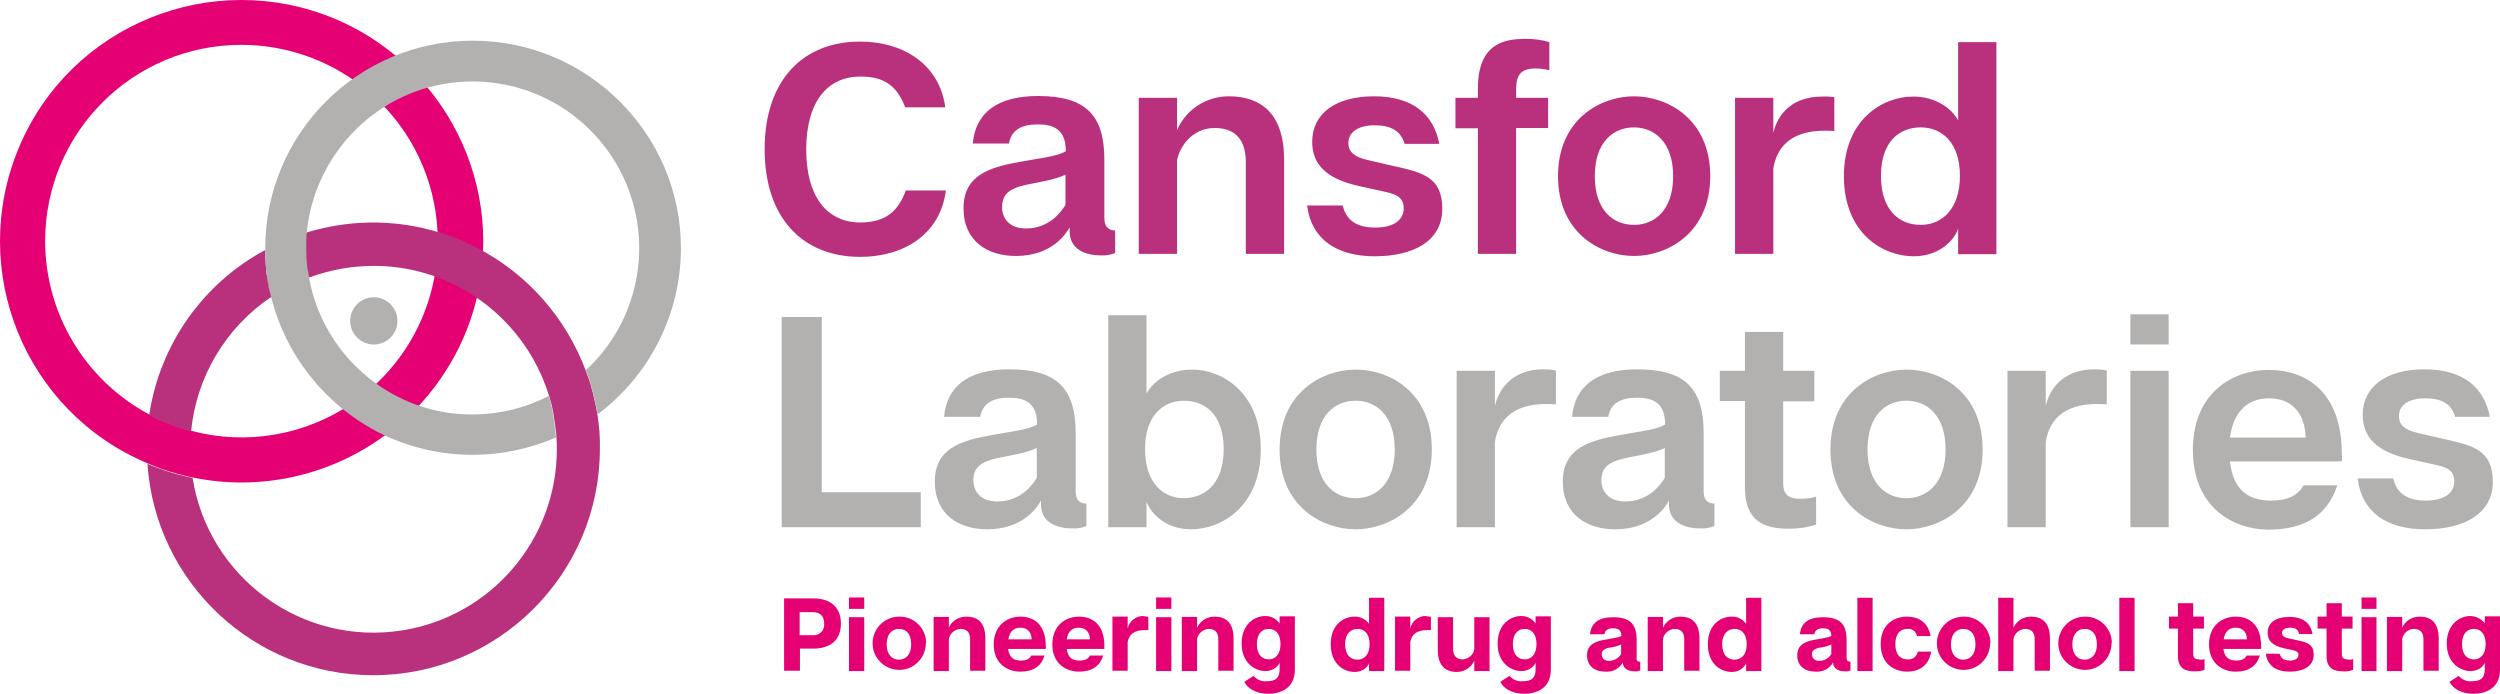
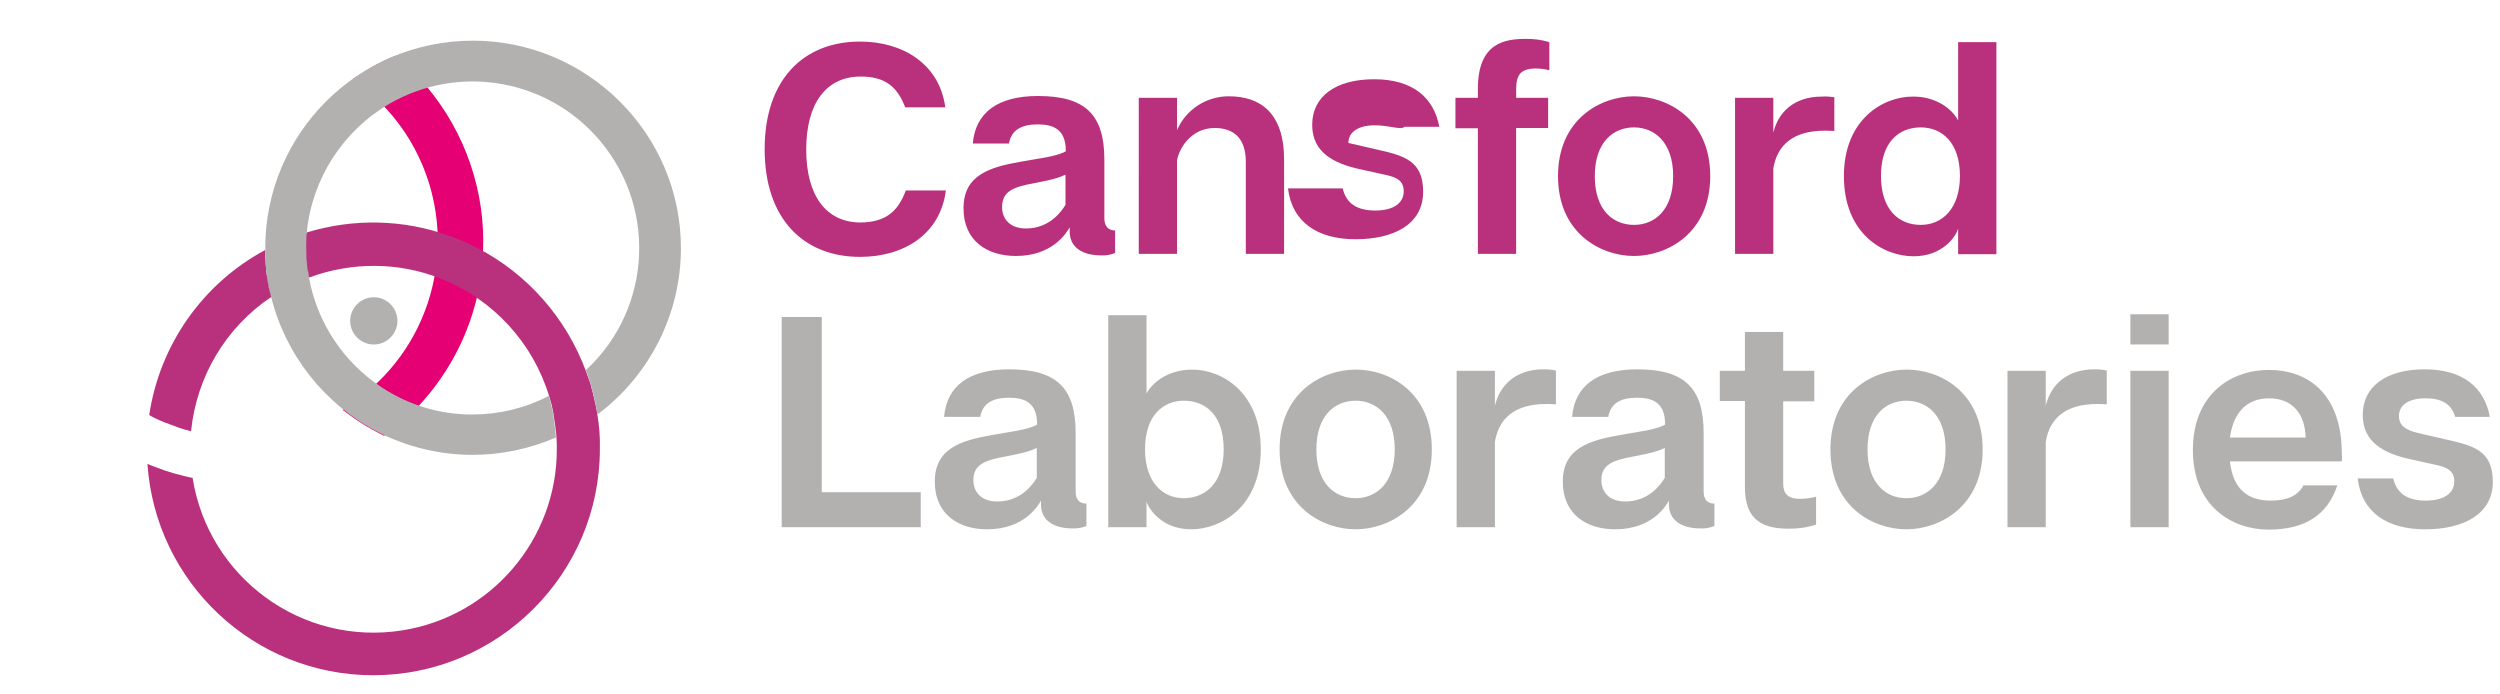
<svg xmlns="http://www.w3.org/2000/svg" version="1.1" id="Layer_1" x="0px" y="0px" width="836px" height="232px" viewBox="0 0 836 232" enable-background="new 0 0 836 232" xml:space="preserve">
  <path fill="#E50074" d="M137.9,28c-2-2.1-4-4.1-6.2-6c-3.1,1.3-6,2.9-8.8,4.7c2.2,1.7,4.2,3.5,6.2,5.5C142,45,149.2,62.5,149.2,80.7  c0,0.2,0,0.5,0,0.7c0,3-0.3,6-0.7,9c-2.3,16.1-10.2,30.8-22.4,41.6c-2.1,1.8-4.3,3.5-6.5,5.1c2.7,2,5.6,3.7,8.5,5.2  c2.3-1.8,4.5-3.6,6.6-5.6c14.1-13.5,22.5-31.8,23.6-51.3c0.1-1.6,0.1-3.1,0.1-4.7C158.5,61.2,151.1,42.4,137.9,28" />
  <path fill="#E50074" d="M128.4,145.7l-1.6-0.8c-3.1-1.6-6.1-3.4-8.9-5.4l-3.3-2.4l3.4-2.4c2.2-1.5,4.3-3.1,6.2-4.9  c11.7-10.3,19.3-24.4,21.5-39.8c0.4-2.9,0.6-5.7,0.7-8.6v-0.7c0-17.4-6.9-34.2-19.3-46.5c-1.9-1.9-3.9-3.6-5.9-5.3l-3.2-2.5l3.5-2.2  c2.9-1.9,6-3.5,9.2-4.9l1.7-0.7l1.4,1.2c2.2,2,4.4,4.1,6.4,6.3l0,0c13.7,14.9,21.4,34.4,21.4,54.6c0,1.6-0.1,3.2-0.1,4.8  c-0.2,3.2-0.6,6.4-1.1,9.6c-3,16.7-11.2,31.9-23.4,43.7c-2.2,2.1-4.4,4-6.8,5.9L128.4,145.7z M124.6,137c1.1,0.7,2.1,1.3,3.2,1.9  c1.7-1.3,3.3-2.8,4.8-4.3c11.3-10.9,18.9-25,21.7-40.5c0.5-2.9,0.9-5.9,1.1-8.9c0.1-1.5,0.1-3,0.1-4.5c0-18.8-7.1-36.9-19.8-50.7  c-1.5-1.6-3-3.1-4.6-4.6c-1.1,0.5-2.2,1.1-3.3,1.7c1.1,1,2.2,2,3.2,3c13.5,13.4,21.1,31.6,21,50.6c0,0.3,0,0.5,0,0.8  c0,3.1-0.3,6.2-0.7,9.3c-2.4,16.8-10.7,32.1-23.4,43.4C126.9,135.2,125.8,136.1,124.6,137" />
-   <path fill="#E50074" d="M281.2,208.5c0,5-2.9,8.4-9.3,8.4h-4.4v7.4h-5.3v-24.2h9.7C278.3,200.1,281.2,203.6,281.2,208.5z   M275.6,208.5c0-2.4-1.3-3.8-3.8-3.8h-4.4v7.7h4.4c1.9,0.2,3.6-1.2,3.8-3.1C275.6,209,275.6,208.8,275.6,208.5L275.6,208.5z   M289,199.8v3.8h-5.1v-3.8H289z M289,206.4v18h-5.1v-18H289z M309.6,215.4c-0.2,4.9-4.3,8.8-9.2,8.6c-4.9-0.2-8.8-4.3-8.6-9.2  c0.2-4.8,4.1-8.6,8.9-8.6c4.8-0.1,8.8,3.7,9,8.5C309.6,214.9,309.6,215.2,309.6,215.4z M300.6,210.3c-2.1,0-4.1,1.5-4.1,5.2  c0,3.5,1.9,5.1,4.1,5.1s4.1-1.6,4.1-5.1C304.7,211.7,302.8,210.3,300.6,210.3z M329.5,213.5v10.8h-5.1v-10.6c0-2.5-1.4-3.4-3.2-3.4  c-1.9,0.1-3.6,1.5-3.9,3.4v10.7h-5.1v-18.1h5.1v3.6c1-2.3,3.3-3.7,5.8-3.7C326.9,206.2,329.5,208.1,329.5,213.5z M349.7,217h-12.6  c0.4,2.8,1.8,3.9,4.3,3.9c1.9,0,2.9-0.6,3.5-1.7h4.4c-1.1,3.6-3.8,5.4-8.1,5.4c-4.1,0-8.9-2.5-8.9-9.1c0-6.6,4.8-9.3,8.9-9.3  c4.5,0,8.5,2.6,8.5,9.8C349.8,216.3,349.8,216.6,349.7,217z M345,213.8c-0.1-2.4-1.4-3.9-3.8-3.9c-2.2,0-3.6,1.3-4,3.9H345z   M369.3,217h-12.6c0.4,2.8,1.8,3.9,4.3,3.9c1.9,0,2.9-0.6,3.5-1.7h4.4c-1.1,3.6-3.8,5.4-8.1,5.4c-4.1,0-8.9-2.5-8.9-9.1  c0-6.6,4.7-9.3,8.9-9.3c4.5,0,8.5,2.6,8.5,9.8C369.3,216.3,369.3,216.6,369.3,217z M364.5,213.8c-0.1-2.4-1.4-3.9-3.8-3.9  c-2.2,0-3.6,1.3-4,3.9H364.5z M384,206.3v4.4c-0.7,0-0.9,0-1.2,0c-3.7,0-5.3,1.6-5.7,4v9.6h-5.1v-18.1h5.1v4  c0.5-2.5,2.8-4.3,5.3-4.2C383,206.2,383.5,206.2,384,206.3z M391.7,199.8v3.8h-5.1v-3.8H391.7z M391.7,206.4v18h-5.1v-18H391.7z   M412.5,213.5v10.8h-5.1v-10.6c0-2.5-1.4-3.4-3.2-3.4c-1.9,0.1-3.6,1.5-3.9,3.4v10.7h-5.1v-18.1h5.1v3.6c1.1-2.3,3.3-3.7,5.8-3.7  C409.8,206.2,412.5,208.1,412.5,213.5z M433,206.3v17.6c0,6.8-5.5,8.1-8.9,8.1c-3.8,0-6.8-1.6-8-4l3.1-2c1.1,1.3,2.7,2,4.4,1.8  c3,0,4.3-1.1,4.3-4v-2.3c0,0.4-1.4,2.9-4.8,2.9c-3.2,0-7.9-2.5-7.9-9.2c0-6.7,4.6-9.2,7.8-9.2c1.9-0.1,3.8,0.9,4.9,2.5v-2.4H433z   M428.2,215.4c0-3.5-1.7-5.1-3.9-5.1s-4,1.5-4,5.1c0,3.6,1.8,5.1,4,5.1C426.4,220.5,428.2,218.9,428.2,215.4L428.2,215.4z   M457.8,208.6v-8.7h5.1v24.5h-5.1v-2.7c0,0.4-1.3,3-4.8,3s-8-2.5-8-9.3c0-6.8,4.6-9.2,7.9-9.2C454.9,206.1,456.7,207.1,457.8,208.6z   M458,215.4c0-3.5-1.8-5.1-4-5.1c-2.2,0-4.2,1.5-4.2,5.1c0,3.6,1.8,5.2,4.2,5.2C456.3,220.5,458,218.9,458,215.4z M478.5,206.3v4.4  c-0.7,0-0.9,0-1.2,0c-3.7,0-5.3,1.6-5.7,4v9.6h-5.1v-18.1h5.1v4c0.5-2.5,2.8-4.3,5.3-4.2C477.4,206.2,478,206.2,478.5,206.3z   M498.1,206.4v18h-5.1v-3.5c-1,2.3-3.3,3.8-5.8,3.8c-3.7,0-6.4-1.9-6.4-7.4v-10.9h5.1V217c0,2.5,1.4,3.5,3.2,3.5  c1.9-0.1,3.6-1.5,3.9-3.4v-10.7L498.1,206.4z M518.6,206.3v17.6c0,6.8-5.5,8.1-8.9,8.1c-3.8,0-6.8-1.6-8-4l3.1-2  c1.1,1.3,2.7,2,4.4,1.8c3,0,4.3-1.1,4.3-4v-2.3c0,0.4-1.4,2.9-4.8,2.9c-3.2,0-7.9-2.5-7.9-9.2c0-6.7,4.6-9.2,7.8-9.2  c1.9-0.1,3.8,0.9,4.9,2.5v-2.4H518.6z M513.8,215.4c0-3.5-1.7-5.1-3.9-5.1c-2.2,0-4,1.5-4,5.1c0,3.6,1.8,5.1,4,5.1  C512,220.5,513.8,218.9,513.8,215.4L513.8,215.4z M548.5,221.3v2.9c-0.6,0.2-1.2,0.4-1.8,0.3c-2.2,0-4-0.9-4-2.9v-0.1  c-1.2,2.1-3.5,3.3-5.9,3.1c-3.2,0-6.1-1.6-6.1-5.5s3.4-4.8,6.7-5.3c2-0.4,3.8-0.6,4.8-1.1l0,0c0-2.4-1.6-2.6-2.8-2.6  c-1.4,0-2.6,0.4-2.9,2h-4.8c0.4-3.8,2.9-5.7,7.7-5.7c5.7,0,7.9,2.3,7.9,7.6v6C547.1,220.8,547.6,221.3,548.5,221.3z M542.1,215.5  c-1.3,0.6-2.7,1-4.1,1.1c-1.7,0.4-2.4,1.1-2.4,2.2c0,1.2,0.9,2.1,2.1,2.2c0.1,0,0.2,0,0.4,0c1.6,0,3.2-0.9,4-2.3L542.1,215.5z   M568.3,213.5v10.8h-5.1v-10.6c0-2.5-1.4-3.4-3.2-3.4c-1.9,0.1-3.6,1.5-3.9,3.4v10.7H551v-18.1h5.1v3.6c1.1-2.3,3.3-3.7,5.8-3.7  C565.6,206.2,568.3,208.1,568.3,213.5z M583.9,208.6v-8.7h5.1v24.5h-5.1v-2.7c0,0.4-1.4,3-4.8,3c-3.5,0-8-2.5-8-9.3  c0-6.8,4.6-9.2,7.9-9.2C580.9,206.1,582.7,207,583.9,208.6z M584.1,215.4c0-3.5-1.8-5.1-4-5.1c-2.2,0-4.2,1.5-4.2,5.1  c0,3.6,1.8,5.2,4.2,5.2C582.4,220.5,584.1,218.9,584.1,215.4z M618.8,221.3v2.9c-0.6,0.2-1.2,0.4-1.8,0.3c-2.2,0-4-0.9-4-2.9v-0.1  c-1.2,2.1-3.5,3.3-5.9,3.1c-3.2,0-6.1-1.6-6.1-5.5s3.4-4.8,6.6-5.3c2-0.4,3.8-0.6,4.8-1.1l0,0c0-2.4-1.6-2.6-2.8-2.6  c-1.4,0-2.6,0.4-2.9,2h-4.8c0.3-3.8,2.9-5.7,7.7-5.7c5.7,0,7.9,2.3,7.9,7.6v6C617.5,220.8,617.9,221.3,618.8,221.3z M612.4,215.5  c-1.3,0.6-2.7,1-4.1,1.1c-1.7,0.4-2.4,1.1-2.4,2.2c0,1.2,0.9,2.1,2.1,2.2c0.1,0,0.2,0,0.4,0c1.6,0,3.2-0.9,4-2.3L612.4,215.5z   M626.2,199.9v24.5h-5.1v-24.5H626.2z M641.3,217.9h4.5c-0.9,5.3-4.8,6.7-8,6.7c-4.1,0-8.9-2.4-8.9-9.2s4.7-9.2,8.8-9.2  c3.2,0,6.9,1.3,7.9,6.5H641c-0.2-1.6-1.7-2.6-3.2-2.4c-2.5,0-4,1.8-4,5.1s1.5,5.1,4,5.1C639.5,220.7,641,219.6,641.3,217.9z   M665.5,215.4c-0.2,4.9-4.3,8.8-9.2,8.6c-4.9-0.2-8.8-4.3-8.6-9.2c0.2-4.8,4.1-8.6,8.9-8.6c4.8-0.1,8.8,3.7,9,8.5  C665.5,214.9,665.5,215.2,665.5,215.4z M656.5,210.3c-2.1,0-4.1,1.5-4.1,5.2c0,3.5,1.9,5.1,4.1,5.1s4.1-1.6,4.1-5.1  C660.6,211.7,658.7,210.3,656.5,210.3L656.5,210.3z M685.5,213.5v10.8h-5.1v-10.6c0-2.5-1.4-3.4-3.2-3.4c-1.9,0.1-3.6,1.5-3.9,3.4  v10.7h-5.1v-24.5h5.1v10c1.1-2.3,3.3-3.7,5.8-3.7C682.8,206.2,685.5,208.1,685.5,213.5z M706.1,215.4c-0.2,4.9-4.3,8.8-9.2,8.6  c-4.9-0.2-8.8-4.3-8.6-9.2c0.2-4.8,4.1-8.6,8.9-8.6c4.8-0.1,8.8,3.7,9,8.5C706.1,214.9,706.1,215.2,706.1,215.4z M697.1,210.3  c-2.1,0-4.1,1.5-4.1,5.2c0,3.5,1.9,5.1,4.1,5.1s4.1-1.6,4.1-5.1C701.2,211.7,699.3,210.3,697.1,210.3L697.1,210.3z M713.8,199.9  v24.5h-5.1v-24.5H713.8z M737.2,220.4v3.6c-1.1,0.4-2.2,0.5-3.3,0.5c-3.1,0-5.6-0.9-5.6-5.2v-9.1h-3v-4h3v-4.5h5.1v4.5h3.6v4h-3.6  v8.5c0,1.1,0.5,1.8,1.9,1.8C735.9,220.7,736.6,220.6,737.2,220.4z M756.1,217h-12.6c0.4,2.8,1.8,3.9,4.3,3.9c1.9,0,2.9-0.6,3.5-1.7  h4.4c-1.1,3.6-3.8,5.4-8.1,5.4c-4.1,0-8.9-2.5-8.9-9.1c0-6.6,4.7-9.3,8.9-9.3c4.5,0,8.5,2.6,8.5,9.8  C756.2,216.3,756.2,216.6,756.1,217z M751.4,213.8c-0.1-2.4-1.4-3.9-3.8-3.9c-2.2,0-3.6,1.3-4,3.9H751.4z M765.8,209.9  c-1.6,0-2.7,0.6-2.7,1.8c0,0.9,0.7,1.4,1.9,1.7l3.2,0.7c3.2,0.7,5.5,1.2,5.5,4.9s-3.4,5.6-8,5.6c-4.6,0-7.5-2-8-6h4.6  c0.4,1.5,1.5,2.3,3.4,2.3c1.9,0,2.9-0.8,2.9-1.9c0-0.9-0.6-1.3-1.9-1.6l-2.9-0.6c-4.1-0.9-5.5-2.7-5.5-5.2c0-3.4,2.7-5.3,7.3-5.3  c4.8,0,7.1,2.3,7.7,5.7h-4.5C768.5,210.4,767.5,209.9,765.8,209.9z M786.9,220.4v3.6c-1.1,0.4-2.2,0.6-3.3,0.5  c-3.1,0-5.6-0.9-5.6-5.2v-9.1h-3v-4h3v-4.5h5.1v4.5h3.6v4h-3.6v8.5c0,1.1,0.5,1.8,1.9,1.8C785.6,220.7,786.2,220.6,786.9,220.4z   M794.7,199.8v3.8h-5v-3.8H794.7z M794.7,206.4v18h-5v-18H794.7z M815.5,213.5v10.8h-5.1v-10.6c0-2.5-1.4-3.4-3.2-3.4  c-1.9,0-3.6,1.5-3.9,3.4v10.7h-5.1v-18.1h5.1v3.6c1-2.3,3.3-3.7,5.8-3.7C812.8,206.2,815.5,208.1,815.5,213.5z M836,206.3v17.6  c0,6.8-5.5,8.1-8.9,8.1c-3.8,0-6.8-1.6-8-4l3.1-2c1.1,1.3,2.7,2,4.4,1.8c3,0,4.3-1.1,4.3-4v-2.3c0,0.4-1.3,2.9-4.8,2.9  c-3.2,0-7.9-2.5-7.9-9.2c0-6.7,4.6-9.2,7.8-9.2c1.9,0,3.8,0.9,4.9,2.5v-2.4H836z M831.2,215.4c0-3.5-1.7-5.1-3.9-5.1s-4,1.5-4,5.1  c0,3.6,1.8,5.1,4,5.1C829.4,220.5,831.2,218.9,831.2,215.4L831.2,215.4z M129.5,139.7l4.1,2.1l-3.6,2.8  c-18.6,14.3-42.5,19.8-65.4,15.1c-1.1-0.2-2.1-0.4-3.1-0.7c-0.4-0.1-0.7-0.2-1.1-0.3c-0.7-0.1-1.3-0.3-1.9-0.5  c-0.1-0.1-0.3-0.1-0.4-0.1c-0.9-0.3-1.7-0.5-2.6-0.8c-1.1-0.3-2-0.7-3-1.1c-0.4-0.2-0.9-0.3-1.3-0.5c-0.6-0.2-1.2-0.5-1.7-0.7  C8.3,137.8-10.9,90.5,6.3,49.4S70.9-10.9,112,6.3c7.9,3.3,15.2,7.9,21.7,13.5l3.5,3l-4.3,1.8c-2.9,1.3-5.8,2.8-8.5,4.5l-1.7,1.1  l-1.6-1.3c-11.5-9-25.7-13.9-40.4-13.9c-36.2,0-65.6,29.3-65.6,65.6c0,24.4,13.5,46.7,35,58.1c0.9,0.5,1.8,1,2.7,1.4l0.9,0.4  l1.9,0.8c0.5,0.2,0.9,0.4,1.4,0.5c0.5,0.2,0.9,0.4,1.4,0.5c0.9,0.4,1.9,0.7,2.8,1l0.6,0.2c0.8,0.2,1.5,0.4,2.3,0.6  c18.5,4.9,38.2,1.4,53.9-9.4l1.7-1.2l1.6,1.2C123.8,136.7,126.6,138.3,129.5,139.7" />
  <path fill="#B9327D" d="M103,89.8c-0.9,0.3-1.9,0.7-2.8,1.1s-1.8,0.8-2.8,1.2c-0.7,0.3-1.3,0.6-2,1c-0.9,0.5-1.8,1-2.7,1.5  s-1.8,1.1-2.7,1.7c-0.1-0.4-0.1-0.8-0.2-1.1c-0.1-0.7-0.2-1.3-0.3-2C89.4,92,89.3,91,89.2,90s-0.2-2.1-0.2-3.2  c0.9-0.5,1.9-1.1,2.8-1.5s1.9-1,2.9-1.4c0.7-0.3,1.4-0.6,2.1-0.9c1-0.4,1.9-0.8,2.9-1.2c1-0.4,2-0.7,2.9-1c0,0.3,0,0.7,0,1.1V83  c0,0.3,0,0.6,0,0.8c0,1,0,2,0.1,2.9C102.8,87.7,102.9,88.8,103,89.8" />
  <path fill="#B9327D" d="M103,90.5c0-0.2,0-0.5-0.1-0.7c-0.1-1-0.2-2-0.3-3c-1,0.3-1.9,0.7-2.8,1.1c-0.3,0.1-0.5,0.2-0.8,0.3  c-0.7,0.3-1.4,0.6-2,0.9l-2,1c-0.9,0.5-1.9,1-2.8,1.5c-0.4,0.2-0.7,0.4-1,0.6c-0.6,0.3-1.1,0.7-1.7,1.1c0.1,0.7,0.2,1.3,0.3,2  c0.1,0.4,0.1,0.8,0.2,1.1c0.2,1.1,0.4,2,0.7,3c0.9-0.6,1.7-1.1,2.6-1.6c0.3-0.2,0.6-0.3,0.9-0.5c0.6-0.3,1.2-0.7,1.8-1  c0.6-0.3,1.3-0.7,1.9-1c0.9-0.4,1.8-0.9,2.7-1.3l0.6-0.3c0.7-0.3,1.4-0.6,2.1-0.8C103.3,92,103.2,91.3,103,90.5 M185,138.4  L185,138.4c0,0.1,0.1,0.2,0.1,0.3C185.1,138.6,185.1,138.5,185,138.4 M102.7,86.8c-1,0.3-1.9,0.7-2.8,1.1c-0.3,0.1-0.5,0.2-0.8,0.3  c-0.7,0.3-1.4,0.6-2,0.9l-2,1c-0.9,0.5-1.9,1-2.8,1.5c-0.4,0.2-0.7,0.4-1,0.6c-0.6,0.3-1.1,0.7-1.7,1.1c0.1,0.7,0.2,1.3,0.3,2  c0.1,0.4,0.1,0.8,0.2,1.1c0.9-0.6,1.8-1.1,2.7-1.7c0.9-0.5,1.8-1.1,2.7-1.5c0.7-0.4,1.3-0.7,2-1c0.9-0.4,1.8-0.9,2.8-1.3  s1.9-0.7,2.8-1.1C102.8,88.8,102.7,87.8,102.7,86.8 M99.8,78.7c-0.4,0.1-0.8,0.3-1.2,0.4c-0.6,0.2-1.2,0.4-1.8,0.7l-2.1,0.9  c-1,0.4-2,0.9-2.9,1.4c-0.4,0.2-0.9,0.4-1.3,0.7c-0.4,0.2-1.1,0.6-1.6,0.9c0,0.6,0,1.2,0,1.8s0,1,0.1,1.5c0,1.1,0.1,2.1,0.2,3.2  c0.9-0.5,1.8-1.1,2.8-1.6l1.1-0.6c0.6-0.3,1.1-0.6,1.7-0.8c0.6-0.3,1.4-0.6,2-1c0.9-0.4,1.9-0.8,2.9-1.2c0.3-0.1,0.7-0.3,1-0.4  c0.6-0.2,1.3-0.5,1.9-0.6c0-0.3,0-0.6,0-0.8v-1.2c0-0.4,0-0.7,0-1.1c0-1.1,0.1-2.1,0.2-3.1C101.6,78,100.7,78.3,99.8,78.7   M102.6,86.8c-1,0.3-1.9,0.7-2.8,1.1c-0.3,0.1-0.5,0.2-0.8,0.3c-0.7,0.3-1.4,0.6-2,0.9l-2,1c-0.9,0.5-1.9,1-2.8,1.5  c-0.4,0.2-0.7,0.4-1,0.6c-0.6,0.3-1.1,0.7-1.7,1.1c0.1,0.7,0.2,1.3,0.3,2c0.1,0.4,0.1,0.8,0.2,1.1c0.9-0.6,1.8-1.1,2.7-1.7  s1.8-1.1,2.7-1.5c0.7-0.4,1.3-0.7,2-1c0.9-0.4,1.8-0.9,2.8-1.3c0.9-0.4,1.9-0.7,2.8-1.1C102.7,88.9,102.6,87.9,102.6,86.8   M102.9,90.6c0-0.2,0-0.5-0.1-0.7c-0.1-1-0.2-2-0.3-3c-1,0.3-1.9,0.7-2.8,1.1c-0.3,0.1-0.5,0.2-0.8,0.3c-0.7,0.3-1.4,0.6-2,0.9l-2,1  c-0.9,0.5-1.9,1-2.8,1.5c-0.4,0.2-0.7,0.4-1,0.6c-0.6,0.3-1.1,0.7-1.7,1.1c0.1,0.7,0.2,1.3,0.3,2c0.1,0.4,0.1,0.8,0.2,1.1  c0.2,1.1,0.4,2,0.7,3c0.9-0.6,1.7-1.1,2.6-1.6c0.3-0.2,0.6-0.3,0.9-0.5c0.6-0.3,1.2-0.7,1.8-1c0.6-0.3,1.3-0.7,1.9-1  c0.9-0.4,1.8-0.9,2.7-1.3l0.6-0.3c0.7-0.3,1.4-0.6,2.1-0.8C103.2,92.1,103.1,91.4,102.9,90.6 M185,138.4L185,138.4  c0,0.1,0.1,0.2,0.1,0.3C185.1,138.6,185.1,138.5,185,138.4" />
-   <path fill="#B9317D" d="M302.9,63.7h13.4c-1.9,14.8-14.2,22.2-28.7,22.2c-18.8,0-31.9-12.6-31.9-36s13.1-36,31.9-36  c14.3,0,26.6,7.5,28.5,22h-13.4c-2.6-6.8-6.6-10.3-14.9-10.3c-11.5,0-18.2,8.9-18.2,24.4s6.7,24.4,18.2,24.4  C296.2,74.3,300.3,70.7,302.9,63.7 M372.9,77.1v7.5c-1.5,0.6-3.1,0.9-4.7,0.8c-6,0-10.5-2.5-10.5-8V76c-0.9,1.6-5.5,9.6-18,9.6  c-9.2,0-17.5-4.7-17.5-16c0-11,8.7-13.7,19-15.5c5.9-1.1,12-1.7,15.2-3.5v-0.2c0-7.5-4.6-8.8-9.4-8.8c-5.2,0-8.8,1.7-9.6,6.4h-12.1  c0.9-10.4,8.4-15.9,21.8-15.9c15.8,0,22.2,6.2,22.2,21.3v19.2C369.2,75.6,370.5,77,372.9,77.1 M356.3,58.4  c-3.5,1.7-7.9,2.3-13.2,3.4c-5.9,1.3-8,3.4-8,7.5c0,3.8,2.5,7.1,8,7.1c8,0,12-5.9,13.2-7.9V58.4z M429.4,53.4v31.5h-12.8V54.1  c0-8.2-4.4-11.3-10.4-11.3c-8,0-12,7-12.6,10.9v31.2h-12.8V32.7h12.8v10.8c3-6.9,9.8-11.3,17.3-11.3  C421.4,32.2,429.4,37.7,429.4,53.4 M459.7,41.9c-5.4,0-8.8,2.2-8.8,5.9c0,3.1,2.1,4.7,6.4,5.7l9.1,2.1c9.4,2.1,15.9,3.7,15.9,14.2  c0,11-9.9,15.9-22.6,15.9c-12.6,0-21.2-5.6-22.6-17H449c1.2,5.2,5,7.4,10.9,7.4c6.1,0,9.5-2.5,9.5-6.4c0-3.4-2-4.7-6.4-5.6l-8.6-1.9  c-11.3-2.5-15.6-7.5-15.6-14.8c0-9.4,7.8-15.2,20.7-15.2c13,0,20,6.2,21.8,15.9h-11.6C468.4,43.6,464.9,41.9,459.7,41.9 M507,30v2.7  h10.7v10.1H507v42.1h-12.8V42.9h-7.5V32.7h7.5v-3c0-15.5,9.1-16.7,16.2-16.7c2.6,0,5.2,0.3,7.7,1.1v9.4c-1.5-0.4-3.1-0.6-4.7-0.6  C508.5,23,507,25,507,30 M571.9,58.9c0,19.1-14.4,26.7-25.5,26.7c-11.1,0-25.4-7.6-25.4-26.7s14.3-26.7,25.4-26.7  C557.5,32.2,571.9,39.7,571.9,58.9 M546.4,42.6c-6.8,0-13.1,4.8-13.1,16.3s6.2,16.3,13.1,16.3s13.1-4.9,13.1-16.3  S553.2,42.6,546.4,42.6 M613.4,32.5v11.3c-1.8-0.1-2.6-0.1-3.2-0.1c-10.7,0-15.9,4.9-17.2,12.6v28.6h-12.8V32.7H593v11.7  c1.6-6.9,7-12.1,16.2-12.1C610.6,32.2,612,32.3,613.4,32.5 M654.8,40.3V14.1h12.8v70.9h-12.8v-8.6c-0.6,2.5-5.1,9.3-14.9,9.3  c-10.1,0-23.3-7.5-23.3-26.8c0-19,13.1-26.6,23-26.6C647.1,32.2,652.7,36.2,654.8,40.3 M655.4,58.8c0-11.1-6-16.2-13.1-16.2  c-7.2,0-13.3,4.8-13.3,16.2s6,16.4,13.3,16.4C649.3,75.2,655.4,70,655.4,58.8 M90.7,99.3c-15.2,10.2-25,26.7-26.8,44.9  c-0.8-0.2-1.5-0.4-2.3-0.6l-0.6-0.2c-1-0.3-1.9-0.6-2.8-1c-0.5-0.2-0.9-0.3-1.4-0.5c-0.4-0.2-0.9-0.4-1.4-0.5l-1.9-0.8l-0.9-0.4  c-0.9-0.4-1.9-0.9-2.7-1.4c3.5-23.5,17.9-44,38.8-55.2c0,0.6,0,1.2,0,1.8s0,1,0.1,1.5c0,1.1,0.1,2.1,0.2,3.2  c0.1,1.1,0.2,2.1,0.4,3.1c0.1,0.7,0.2,1.3,0.3,2c0.1,0.4,0.1,0.8,0.2,1.1C90.2,97.3,90.4,98.3,90.7,99.3 M200.6,150.1  c0,41.8-34,75.7-75.8,75.7c-39.8,0-72.8-30.9-75.5-70.7c0.6,0.3,1.1,0.5,1.7,0.7c0.4,0.2,0.9,0.3,1.3,0.5c1,0.4,2,0.7,3,1.1  c0.9,0.3,1.7,0.5,2.6,0.8c0.1,0,0.3,0.1,0.4,0.1c0.7,0.2,1.3,0.4,1.9,0.5c0.4,0.1,0.7,0.2,1.1,0.3c1.1,0.3,2,0.5,3.1,0.7  c5.3,33.4,36.6,56.3,70.1,51c29.8-4.7,51.8-30.5,51.7-60.7c0-1.1,0-2.3-0.1-3.5c-0.1-1.2-0.1-2-0.3-3c0-0.3-0.1-0.7-0.1-1  c-0.1-0.7-0.2-1.4-0.3-2c-0.1-0.7-0.2-1.3-0.3-1.9c0-0.1,0-0.2,0-0.3l0,0c-0.2-1-0.4-2-0.6-2.9c0-0.2-0.1-0.4-0.2-0.7  c-0.2-0.7-0.4-1.5-0.6-2.1c-5.4-18-18.7-32.5-36.2-39.5c-14.1-5.6-29.8-5.7-44.1-0.4c-0.1-0.7-0.3-1.5-0.4-2.3c0-0.2,0-0.5-0.1-0.7  c-0.1-1-0.2-2-0.3-3c-0.1-1-0.1-2-0.1-2.9c0-0.3,0-0.6,0-0.8v-1.2c0-0.4,0-0.7,0-1.1c0-1.1,0.1-2.1,0.2-3.1  c15.5-4.7,32.1-4.4,47.4,1.1c3.3,1.1,6.4,2.5,9.5,4.1c16.8,8.7,29.7,23.4,36.3,41.1c0.4,1,0.7,2,1.1,3l0.4,1.2  c0.2,0.6,0.4,1.3,0.5,1.9c0.2,0.6,0.4,1.5,0.6,2.3c0.2,1.1,0.5,2.1,0.7,3.1c0.1,0.5,0.2,1,0.3,1.5c0.1,0.5,0.2,1.2,0.3,1.8  C200.4,142.5,200.7,146.3,200.6,150.1" />
+   <path fill="#B9317D" d="M302.9,63.7h13.4c-1.9,14.8-14.2,22.2-28.7,22.2c-18.8,0-31.9-12.6-31.9-36s13.1-36,31.9-36  c14.3,0,26.6,7.5,28.5,22h-13.4c-2.6-6.8-6.6-10.3-14.9-10.3c-11.5,0-18.2,8.9-18.2,24.4s6.7,24.4,18.2,24.4  C296.2,74.3,300.3,70.7,302.9,63.7 M372.9,77.1v7.5c-1.5,0.6-3.1,0.9-4.7,0.8c-6,0-10.5-2.5-10.5-8V76c-0.9,1.6-5.5,9.6-18,9.6  c-9.2,0-17.5-4.7-17.5-16c0-11,8.7-13.7,19-15.5c5.9-1.1,12-1.7,15.2-3.5v-0.2c0-7.5-4.6-8.8-9.4-8.8c-5.2,0-8.8,1.7-9.6,6.4h-12.1  c0.9-10.4,8.4-15.9,21.8-15.9c15.8,0,22.2,6.2,22.2,21.3v19.2C369.2,75.6,370.5,77,372.9,77.1 M356.3,58.4  c-3.5,1.7-7.9,2.3-13.2,3.4c-5.9,1.3-8,3.4-8,7.5c0,3.8,2.5,7.1,8,7.1c8,0,12-5.9,13.2-7.9V58.4z M429.4,53.4v31.5h-12.8V54.1  c0-8.2-4.4-11.3-10.4-11.3c-8,0-12,7-12.6,10.9v31.2h-12.8V32.7h12.8v10.8c3-6.9,9.8-11.3,17.3-11.3  C421.4,32.2,429.4,37.7,429.4,53.4 M459.7,41.9c-5.4,0-8.8,2.2-8.8,5.9l9.1,2.1c9.4,2.1,15.9,3.7,15.9,14.2  c0,11-9.9,15.9-22.6,15.9c-12.6,0-21.2-5.6-22.6-17H449c1.2,5.2,5,7.4,10.9,7.4c6.1,0,9.5-2.5,9.5-6.4c0-3.4-2-4.7-6.4-5.6l-8.6-1.9  c-11.3-2.5-15.6-7.5-15.6-14.8c0-9.4,7.8-15.2,20.7-15.2c13,0,20,6.2,21.8,15.9h-11.6C468.4,43.6,464.9,41.9,459.7,41.9 M507,30v2.7  h10.7v10.1H507v42.1h-12.8V42.9h-7.5V32.7h7.5v-3c0-15.5,9.1-16.7,16.2-16.7c2.6,0,5.2,0.3,7.7,1.1v9.4c-1.5-0.4-3.1-0.6-4.7-0.6  C508.5,23,507,25,507,30 M571.9,58.9c0,19.1-14.4,26.7-25.5,26.7c-11.1,0-25.4-7.6-25.4-26.7s14.3-26.7,25.4-26.7  C557.5,32.2,571.9,39.7,571.9,58.9 M546.4,42.6c-6.8,0-13.1,4.8-13.1,16.3s6.2,16.3,13.1,16.3s13.1-4.9,13.1-16.3  S553.2,42.6,546.4,42.6 M613.4,32.5v11.3c-1.8-0.1-2.6-0.1-3.2-0.1c-10.7,0-15.9,4.9-17.2,12.6v28.6h-12.8V32.7H593v11.7  c1.6-6.9,7-12.1,16.2-12.1C610.6,32.2,612,32.3,613.4,32.5 M654.8,40.3V14.1h12.8v70.9h-12.8v-8.6c-0.6,2.5-5.1,9.3-14.9,9.3  c-10.1,0-23.3-7.5-23.3-26.8c0-19,13.1-26.6,23-26.6C647.1,32.2,652.7,36.2,654.8,40.3 M655.4,58.8c0-11.1-6-16.2-13.1-16.2  c-7.2,0-13.3,4.8-13.3,16.2s6,16.4,13.3,16.4C649.3,75.2,655.4,70,655.4,58.8 M90.7,99.3c-15.2,10.2-25,26.7-26.8,44.9  c-0.8-0.2-1.5-0.4-2.3-0.6l-0.6-0.2c-1-0.3-1.9-0.6-2.8-1c-0.5-0.2-0.9-0.3-1.4-0.5c-0.4-0.2-0.9-0.4-1.4-0.5l-1.9-0.8l-0.9-0.4  c-0.9-0.4-1.9-0.9-2.7-1.4c3.5-23.5,17.9-44,38.8-55.2c0,0.6,0,1.2,0,1.8s0,1,0.1,1.5c0,1.1,0.1,2.1,0.2,3.2  c0.1,1.1,0.2,2.1,0.4,3.1c0.1,0.7,0.2,1.3,0.3,2c0.1,0.4,0.1,0.8,0.2,1.1C90.2,97.3,90.4,98.3,90.7,99.3 M200.6,150.1  c0,41.8-34,75.7-75.8,75.7c-39.8,0-72.8-30.9-75.5-70.7c0.6,0.3,1.1,0.5,1.7,0.7c0.4,0.2,0.9,0.3,1.3,0.5c1,0.4,2,0.7,3,1.1  c0.9,0.3,1.7,0.5,2.6,0.8c0.1,0,0.3,0.1,0.4,0.1c0.7,0.2,1.3,0.4,1.9,0.5c0.4,0.1,0.7,0.2,1.1,0.3c1.1,0.3,2,0.5,3.1,0.7  c5.3,33.4,36.6,56.3,70.1,51c29.8-4.7,51.8-30.5,51.7-60.7c0-1.1,0-2.3-0.1-3.5c-0.1-1.2-0.1-2-0.3-3c0-0.3-0.1-0.7-0.1-1  c-0.1-0.7-0.2-1.4-0.3-2c-0.1-0.7-0.2-1.3-0.3-1.9c0-0.1,0-0.2,0-0.3l0,0c-0.2-1-0.4-2-0.6-2.9c0-0.2-0.1-0.4-0.2-0.7  c-0.2-0.7-0.4-1.5-0.6-2.1c-5.4-18-18.7-32.5-36.2-39.5c-14.1-5.6-29.8-5.7-44.1-0.4c-0.1-0.7-0.3-1.5-0.4-2.3c0-0.2,0-0.5-0.1-0.7  c-0.1-1-0.2-2-0.3-3c-0.1-1-0.1-2-0.1-2.9c0-0.3,0-0.6,0-0.8v-1.2c0-0.4,0-0.7,0-1.1c0-1.1,0.1-2.1,0.2-3.1  c15.5-4.7,32.1-4.4,47.4,1.1c3.3,1.1,6.4,2.5,9.5,4.1c16.8,8.7,29.7,23.4,36.3,41.1c0.4,1,0.7,2,1.1,3l0.4,1.2  c0.2,0.6,0.4,1.3,0.5,1.9c0.2,0.6,0.4,1.5,0.6,2.3c0.2,1.1,0.5,2.1,0.7,3.1c0.1,0.5,0.2,1,0.3,1.5c0.1,0.5,0.2,1.2,0.3,1.8  C200.4,142.5,200.7,146.3,200.6,150.1" />
  <path fill="#B3B1B0" d="M307.9,164.6v11.7h-46.5V106h13.4v58.6H307.9z M363.3,168.4v7.5c-1.5,0.6-3.1,0.9-4.7,0.8  c-6,0-10.5-2.5-10.5-8v-1.3c-0.9,1.6-5.5,9.6-18,9.6c-9.2,0-17.5-4.7-17.5-16c0-11,8.7-13.7,19-15.5c5.9-1.1,12-1.7,15.2-3.5v-0.2  c0-7.5-4.6-8.8-9.4-8.8c-5.2,0-8.8,1.7-9.6,6.4h-12.1c0.9-10.4,8.4-15.9,21.8-15.9c15.8,0,22.2,6.2,22.2,21.3v19.2  C359.6,167,360.9,168.4,363.3,168.4 M346.7,149.8c-3.5,1.7-7.9,2.3-13.2,3.4c-5.9,1.3-8,3.4-8,7.4c0,3.8,2.5,7.1,8,7.1  c8,0,12-5.9,13.2-7.9V149.8z M421.6,150.2c0,19.2-13.2,26.8-23.3,26.8c-9.7,0-14.2-6.8-14.9-9.3v8.6h-12.8v-70.9h12.8v26.2  c2.1-4,7.6-8,15.2-8C408.5,123.5,421.6,131.2,421.6,150.2 M409.2,150.2c0-11.3-6-16.2-13.3-16.2c-7,0-13,5-13,16.2s6,16.4,13,16.4  C403.1,166.5,409.2,161.6,409.2,150.2 M478.8,150.3c0,19.1-14.4,26.7-25.5,26.7c-11.1,0-25.4-7.6-25.4-26.7s14.3-26.7,25.4-26.7  C464.5,123.5,478.8,131.1,478.8,150.3 M453.3,134c-6.8,0-13.1,4.8-13.1,16.3c0,11.4,6.2,16.3,13.1,16.3c6.8,0,13.1-4.9,13.1-16.3  C466.4,138.9,460.2,134,453.3,134 M520.3,123.9v11.3c-1.8-0.1-2.6-0.1-3.2-0.1c-10.7,0-15.9,4.9-17.2,12.6v28.6h-12.8V124h12.8v11.7  c1.6-6.9,7-12.2,16.2-12.2C517.5,123.5,518.9,123.6,520.3,123.9 M573.3,168.4v7.5c-1.5,0.6-3.1,0.9-4.7,0.8c-6,0-10.5-2.5-10.5-8  v-1.3c-0.9,1.6-5.5,9.6-18,9.6c-9.2,0-17.5-4.7-17.5-16c0-11,8.7-13.7,19-15.5c5.9-1.1,12-1.7,15.2-3.5v-0.2c0-7.5-4.6-8.8-9.4-8.8  c-5.2,0-8.8,1.7-9.6,6.4h-12.1c0.9-10.4,8.4-15.9,21.8-15.9c15.8,0,22.2,6.2,22.2,21.3v19.2C569.6,167,570.9,168.4,573.3,168.4   M556.7,149.8c-3.5,1.7-7.9,2.3-13.2,3.4c-5.9,1.3-8,3.4-8,7.4c0,3.8,2.5,7.1,8,7.1c8,0,12-5.9,13.2-7.9V149.8z M607.3,166.1v9.3  c-2.9,1-6,1.4-9,1.4c-8.3,0-14.8-2.4-14.8-13.8v-28.9h-8.4V124h8.4v-13h12.8v13h10.4v10.2h-10.4v27.5c0,3.1,1.3,5.1,5.5,5.1  C603.7,166.8,605.5,166.6,607.3,166.1 M663,150.3c0,19.1-14.4,26.7-25.5,26.7c-11.2,0-25.4-7.6-25.4-26.7s14.3-26.7,25.4-26.7  C648.7,123.5,663,131.1,663,150.3 M637.5,134c-6.8,0-13,4.8-13,16.3c0,11.4,6.2,16.3,13,16.3c6.8,0,13.1-4.9,13.1-16.3  C650.6,138.9,644.4,134,637.5,134 M704.5,123.9v11.3c-1.8-0.1-2.6-0.1-3.2-0.1c-10.7,0-15.9,4.9-17.2,12.6v28.6h-12.8V124h12.8v11.7  c1.6-6.9,7-12.2,16.2-12.2C701.7,123.5,703.2,123.6,704.5,123.9 M725.2,115.2h-12.8v-10.1h12.8V115.2z M725.2,176.3h-12.8V124h12.8  V176.3z M783.1,154.3h-37.4c1,9.2,5.8,13.1,13.7,13.1c5.7,0,9-1.7,10.9-5.1h11.3c-3.3,10-10.9,14.8-23,14.8  c-12,0-25.3-7.6-25.3-26.6s13.1-26.8,25.4-26.8c12.8,0,24.4,7.7,24.4,28.1C783.2,152.5,783.2,153.4,783.1,154.3 M771,146.3  c-0.2-8.1-4.6-13.1-12.2-13.1c-7.1,0-11.9,4.3-13.1,13.1H771z M811,133.2c-5.4,0-8.8,2.2-8.8,5.9c0,3.1,2.1,4.7,6.4,5.7l9.1,2.1  c9.4,2.1,15.9,3.7,15.9,14.2c0,10.9-9.9,15.9-22.6,15.9c-12.6,0-21.2-5.5-22.6-17h11.9c1.2,5.2,5,7.4,10.9,7.4  c6.1,0,9.5-2.5,9.5-6.4c0-3.4-2-4.7-6.4-5.6l-8.6-1.9c-11.3-2.5-15.6-7.5-15.6-14.8c0-9.4,7.8-15.2,20.7-15.2c13,0,20,6.2,21.8,15.9  H821C819.7,134.9,816.3,133.2,811,133.2 M227.7,83c0,21.9-10.4,42.5-27.9,55.6c-0.1-0.6-0.2-1.2-0.3-1.8s-0.2-1-0.3-1.5  c-0.2-1.1-0.4-2.1-0.7-3.1c-0.2-0.8-0.4-1.5-0.6-2.3s-0.3-1.3-0.5-1.9c-0.1-0.4-0.3-0.8-0.4-1.2c-0.3-1-0.7-2-1.1-3  c22.6-20.9,23.9-56.1,3-78.7c-17.6-19-46-23.4-68.5-10.5c-15.6,9-26,25-27.8,43c-0.1,1.1-0.2,2.1-0.2,3.1c0,0.3,0,0.7,0,1.1V83  c0,0.3,0,0.6,0,0.8c0,1,0,2,0.1,2.9s0.1,2,0.3,3c0,0.2,0,0.5,0.1,0.7c0.1,0.8,0.2,1.5,0.4,2.3c2.7,15.1,11.5,28.4,24.3,36.8  c9.1,6,19.7,9.2,30.5,9.1c8.8,0,17.5-2.1,25.4-6.2c0.2,0.7,0.4,1.5,0.6,2.1c0.1,0.2,0.1,0.4,0.2,0.7c0.2,1,0.5,2,0.6,2.9l0,0  c0,0.1,0,0.2,0,0.3c0.1,0.6,0.2,1.3,0.3,1.9c0.1,0.6,0.2,1.4,0.3,2c0,0.3,0.1,0.7,0.1,1c0.1,1,0.2,2,0.3,3  c-8.8,3.8-18.3,5.8-27.9,5.8c-10.9,0-21.7-2.6-31.4-7.5c-18-9.3-31.2-25.9-36-45.6c-0.3-1-0.5-2-0.7-3c-0.1-0.4-0.1-0.8-0.2-1.1  c-0.1-0.7-0.2-1.3-0.3-2c-0.2-1.1-0.3-2.1-0.4-3.1s-0.2-2.1-0.2-3.2c0-0.5-0.1-1-0.1-1.5s0-1.2,0-1.8V83c0-38.4,31.1-69.4,69.4-69.4  S227.7,44.7,227.7,83 M132.9,107.3c0,4.3-3.5,7.9-7.9,7.9c-4.3,0-7.9-3.5-7.9-7.9c0-4.3,3.5-7.9,7.9-7.9  C129.3,99.4,132.9,102.9,132.9,107.3C132.9,107.3,132.9,107.3,132.9,107.3" />
</svg>